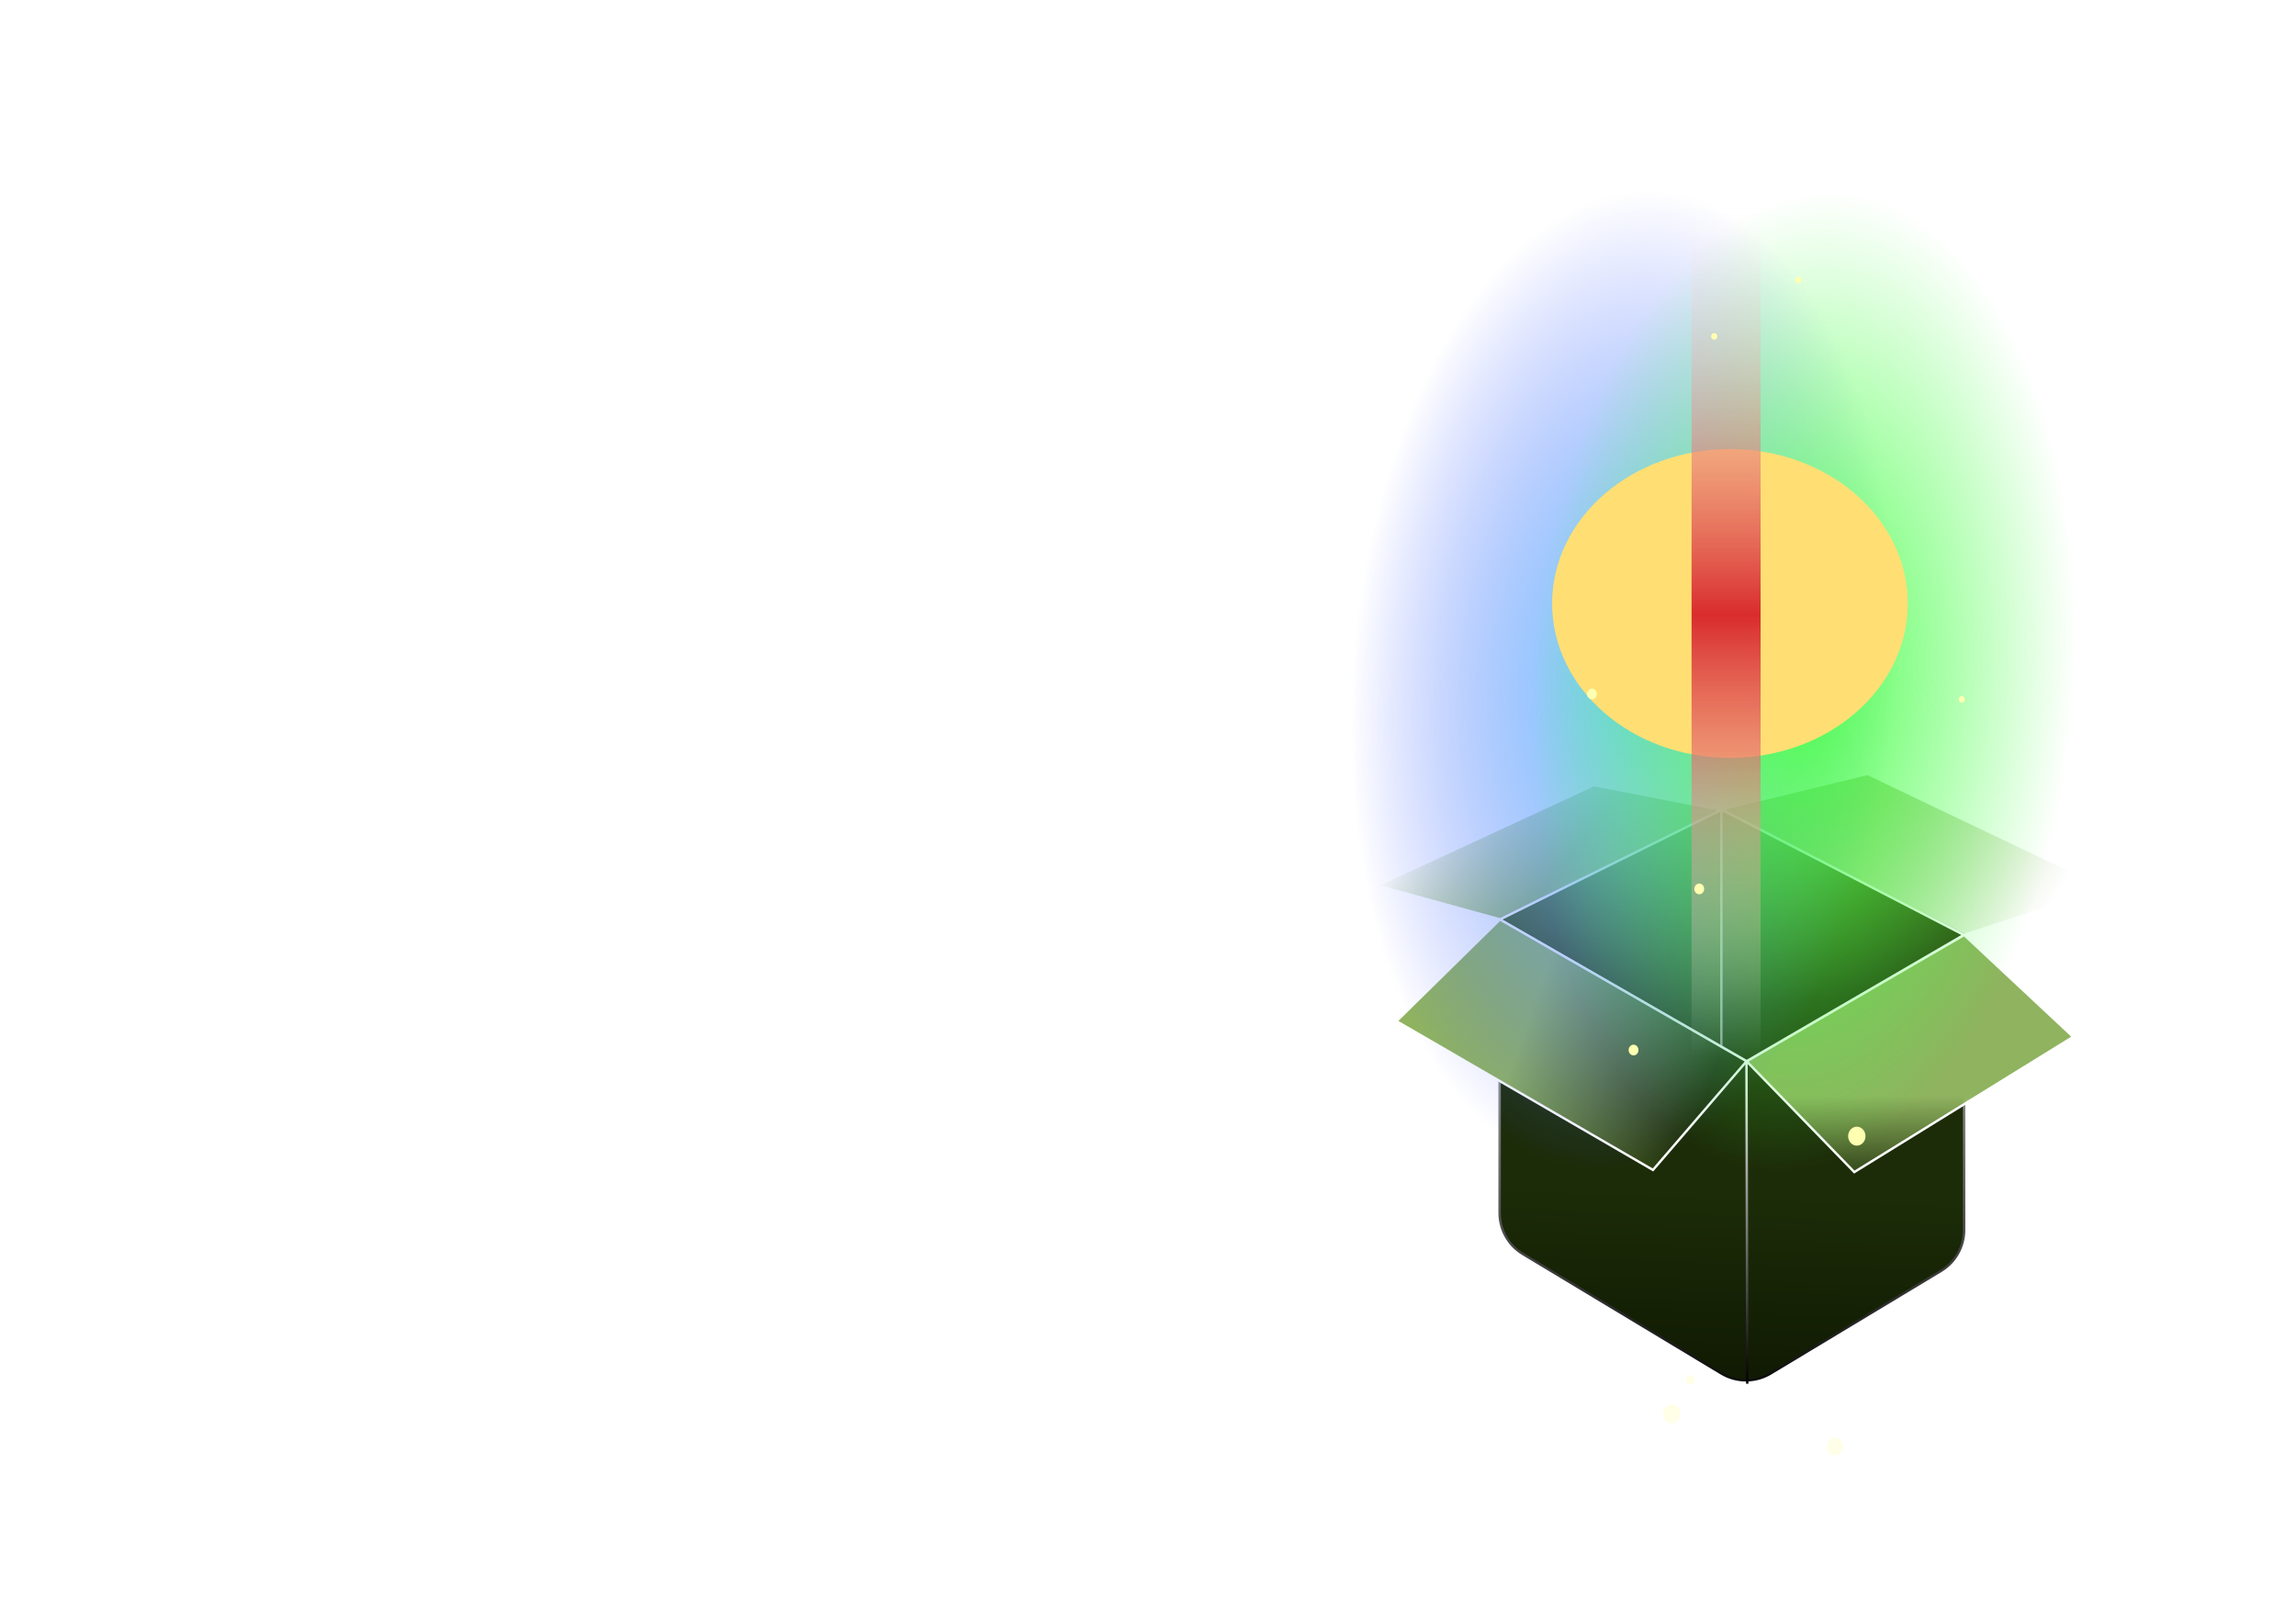
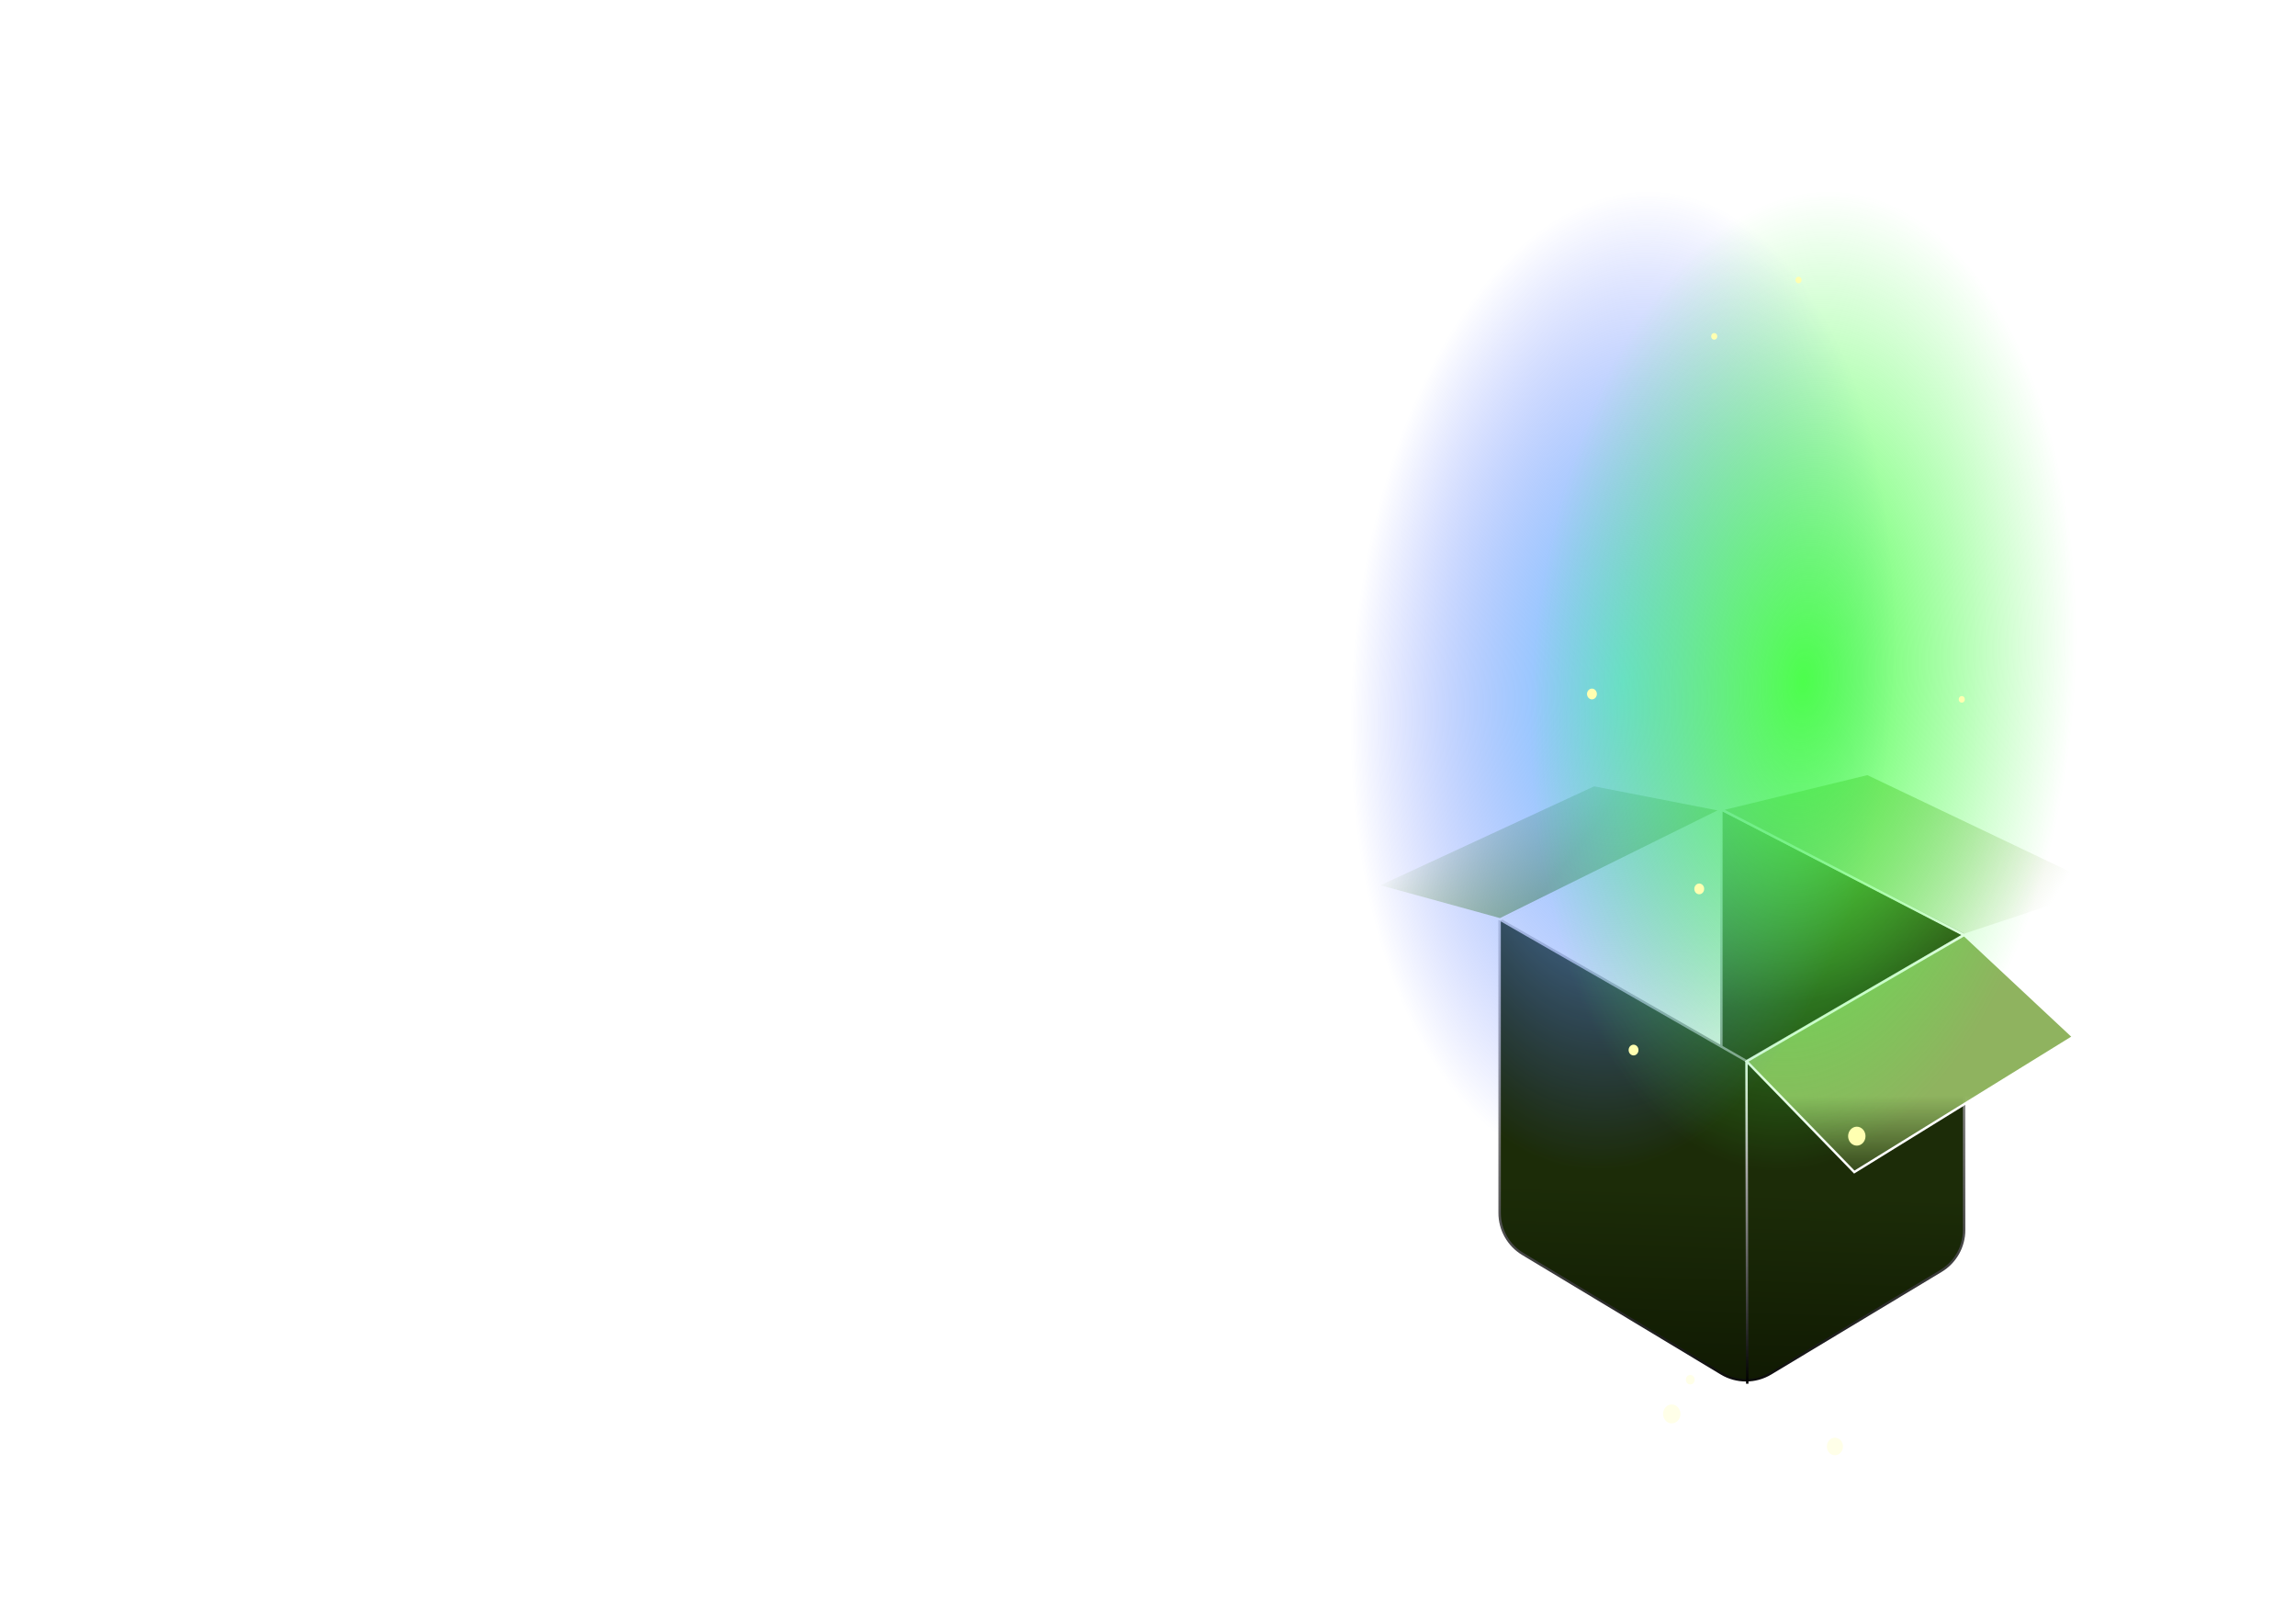
<svg xmlns="http://www.w3.org/2000/svg" width="1200" height="836" viewBox="0 0 1200 836" fill="none">
  <path d="M783.771 480.457V633.902C783.771 642.672 788.366 650.8 795.88 655.322L899.649 717.774C907.581 722.548 917.502 722.547 925.434 717.773L1014.45 664.188C1021.97 659.666 1026.56 651.538 1026.56 642.769V488.464L912.828 554.523L899.678 546.976L783.771 480.457Z" fill="url(#paint0_linear_5317_20267)" />
-   <path d="M899.678 423.052L783.771 480.457L899.678 546.976V423.052Z" fill="url(#paint1_linear_5317_20267)" />
  <path d="M912.828 554.523L1026.56 488.464L899.678 423.052V546.976L912.828 554.523Z" fill="url(#paint2_linear_5317_20267)" />
  <path d="M783.771 480.457V633.902C783.771 642.672 788.366 650.8 795.88 655.322L899.649 717.774C907.581 722.548 917.502 722.547 925.434 717.773L1014.45 664.188C1021.97 659.666 1026.56 651.538 1026.56 642.769V488.464M783.771 480.457L899.678 423.052M783.771 480.457L899.678 546.976M1026.56 488.464L912.828 554.523L899.678 546.976M1026.56 488.464L899.678 423.052M899.678 423.052V546.976" stroke="url(#paint3_linear_5317_20267)" stroke-width="1.25" />
  <path d="M912.791 554.458L913.202 723.14" stroke="url(#paint4_linear_5317_20267)" stroke-width="1.25" />
  <path d="M969.139 612.525L912.896 554.662L1026.57 488.623L1083.53 541.856L969.139 612.525Z" fill="url(#paint5_linear_5317_20267)" stroke="white" stroke-width="1.25" />
-   <path d="M783.956 480.52L912.843 554.586L863.922 611.415L729.855 533.661L783.956 480.52Z" fill="url(#paint6_linear_5317_20267)" stroke="white" stroke-width="1.25" />
  <path d="M719.693 462.776L784.002 480.453L899.565 423.251L833.103 410.28L719.693 462.776Z" fill="url(#paint7_linear_5317_20267)" stroke="white" stroke-width="1.25" />
  <path d="M899.652 422.98L976.039 404.421L1100.92 463.968L1026.46 488.628L899.652 422.98Z" fill="url(#paint8_linear_5317_20267)" stroke="white" stroke-width="1.25" />
  <rect width="605.987" height="335.327" transform="matrix(-0.062 0.998 -0.997 -0.073 1060.59 64.882)" fill="url(#paint9_radial_5317_20267)" />
  <rect width="605.987" height="335.327" transform="matrix(-0.062 0.998 -0.997 -0.073 1154.75 64.882)" fill="url(#paint10_radial_5317_20267)" />
  <g style="mix-blend-mode:plus-lighter" filter="url(#filter0_f_5317_20267)">
-     <ellipse cx="904.16" cy="315.377" rx="92.945" ry="80.695" fill="#FFDF74" />
-   </g>
+     </g>
  <g style="mix-blend-mode:plus-lighter" filter="url(#filter1_f_5317_20267)">
-     <rect x="884.092" y="103.562" width="36.087" height="448.995" fill="url(#paint11_linear_5317_20267)" />
-   </g>
+     </g>
  <ellipse cx="970.459" cy="593.755" rx="4.543" ry="4.949" fill="#FFFFB1" />
  <ellipse opacity="0.3" cx="873.734" cy="738.916" rx="4.543" ry="4.949" fill="#FFFFB1" />
  <ellipse opacity="0.3" cx="883.418" cy="721.038" rx="2.272" ry="2.474" fill="#FFFFB1" />
  <ellipse opacity="0.3" cx="959.013" cy="755.92" rx="4.218" ry="4.595" fill="#FFFFB1" />
  <ellipse cx="853.775" cy="548.76" rx="2.576" ry="2.806" fill="#FFFFB1" />
  <ellipse cx="888.105" cy="464.538" rx="2.576" ry="2.806" fill="#FFFFB1" />
  <ellipse cx="832.029" cy="362.676" rx="2.576" ry="2.806" fill="#FFFFB1" />
  <ellipse cx="1025.32" cy="365.481" rx="1.583" ry="1.724" fill="#FFFFB1" />
  <ellipse cx="895.932" cy="175.781" rx="1.583" ry="1.724" fill="#FFFFB1" />
  <ellipse cx="939.995" cy="146.334" rx="1.583" ry="1.724" fill="#FFFFB1" />
  <defs>
    <filter id="filter0_f_5317_20267" x="743.715" y="167.182" width="320.889" height="296.39" filterUnits="userSpaceOnUse" color-interpolation-filters="sRGB">
      <feFlood flood-opacity="0" result="BackgroundImageFix" />
      <feBlend mode="normal" in="SourceGraphic" in2="BackgroundImageFix" result="shape" />
      <feGaussianBlur stdDeviation="33.75" result="effect1_foregroundBlur_5317_20267" />
    </filter>
    <filter id="filter1_f_5317_20267" x="866.592" y="86.061" width="71.088" height="483.995" filterUnits="userSpaceOnUse" color-interpolation-filters="sRGB">
      <feFlood flood-opacity="0" result="BackgroundImageFix" />
      <feBlend mode="normal" in="SourceGraphic" in2="BackgroundImageFix" result="shape" />
      <feGaussianBlur stdDeviation="8.75" result="effect1_foregroundBlur_5317_20267" />
    </filter>
    <linearGradient id="paint0_linear_5317_20267" x1="911.923" y1="538.398" x2="905.166" y2="732.162" gradientUnits="userSpaceOnUse">
      <stop offset="0.435" stop-color="#1C2C08" />
      <stop offset="1" stop-color="#0F1802" />
    </linearGradient>
    <linearGradient id="paint1_linear_5317_20267" x1="874.993" y1="546.829" x2="877.228" y2="426.894" gradientUnits="userSpaceOnUse">
      <stop stop-color="#1C2C08" />
      <stop offset="1" stop-color="#4C7418" />
    </linearGradient>
    <linearGradient id="paint2_linear_5317_20267" x1="915.965" y1="565.453" x2="905.166" y2="429.129" gradientUnits="userSpaceOnUse">
      <stop offset="0.29" stop-color="#1C2C08" />
      <stop offset="1" stop-color="#4C7418" />
    </linearGradient>
    <linearGradient id="paint3_linear_5317_20267" x1="905.166" y1="423.052" x2="905.166" y2="725.533" gradientUnits="userSpaceOnUse">
      <stop stop-color="white" />
      <stop offset="1" stop-color="#090909" />
    </linearGradient>
    <linearGradient id="paint4_linear_5317_20267" x1="912.997" y1="554.458" x2="912.997" y2="723.14" gradientUnits="userSpaceOnUse">
      <stop stop-color="white" />
      <stop offset="1" />
    </linearGradient>
    <linearGradient id="paint5_linear_5317_20267" x1="1029.85" y1="488.623" x2="1030.52" y2="623.054" gradientUnits="userSpaceOnUse">
      <stop offset="0.295" stop-color="#8FB35F" />
      <stop offset="0.525" stop-color="#8FB35F" />
      <stop offset="0.625" stop-color="#8FB35F" />
      <stop offset="1" stop-color="#8FB35F" stop-opacity="0" />
    </linearGradient>
    <linearGradient id="paint6_linear_5317_20267" x1="768.492" y1="490.772" x2="903.867" y2="539.695" gradientUnits="userSpaceOnUse">
      <stop offset="0.295" stop-color="#8FB35F" />
      <stop offset="1" stop-color="#8FB35F" stop-opacity="0" />
    </linearGradient>
    <linearGradient id="paint7_linear_5317_20267" x1="754.631" y1="415.776" x2="835.612" y2="478.722" gradientUnits="userSpaceOnUse">
      <stop stop-color="#8FB35F" stop-opacity="0" />
      <stop offset="0.7" stop-color="#8FB35F" />
    </linearGradient>
    <linearGradient id="paint8_linear_5317_20267" x1="938.747" y1="411.016" x2="1061.72" y2="488.628" gradientUnits="userSpaceOnUse">
      <stop stop-color="#8FB35F" />
      <stop offset="1" stop-color="#8FB35F" stop-opacity="0" />
    </linearGradient>
    <radialGradient id="paint9_radial_5317_20267" cx="0" cy="0" r="1" gradientUnits="userSpaceOnUse" gradientTransform="translate(305.915 193.726) rotate(91.182) scale(141.631 255.897)">
      <stop stop-color="#77D1FE" />
      <stop offset="1" stop-color="#4C61FE" stop-opacity="0" />
    </radialGradient>
    <radialGradient id="paint10_radial_5317_20267" cx="0" cy="0" r="1" gradientUnits="userSpaceOnUse" gradientTransform="translate(305.915 193.726) rotate(91.182) scale(141.631 255.897)">
      <stop stop-color="#4CFE4C" />
      <stop offset="1" stop-color="#4CFE4C" stop-opacity="0" />
    </radialGradient>
    <linearGradient id="paint11_linear_5317_20267" x1="902.135" y1="103.562" x2="902.135" y2="552.557" gradientUnits="userSpaceOnUse">
      <stop stop-color="white" stop-opacity="0" />
      <stop offset="0.485" stop-color="#D92C2C" />
      <stop offset="1" stop-color="white" stop-opacity="0" />
    </linearGradient>
  </defs>
</svg>